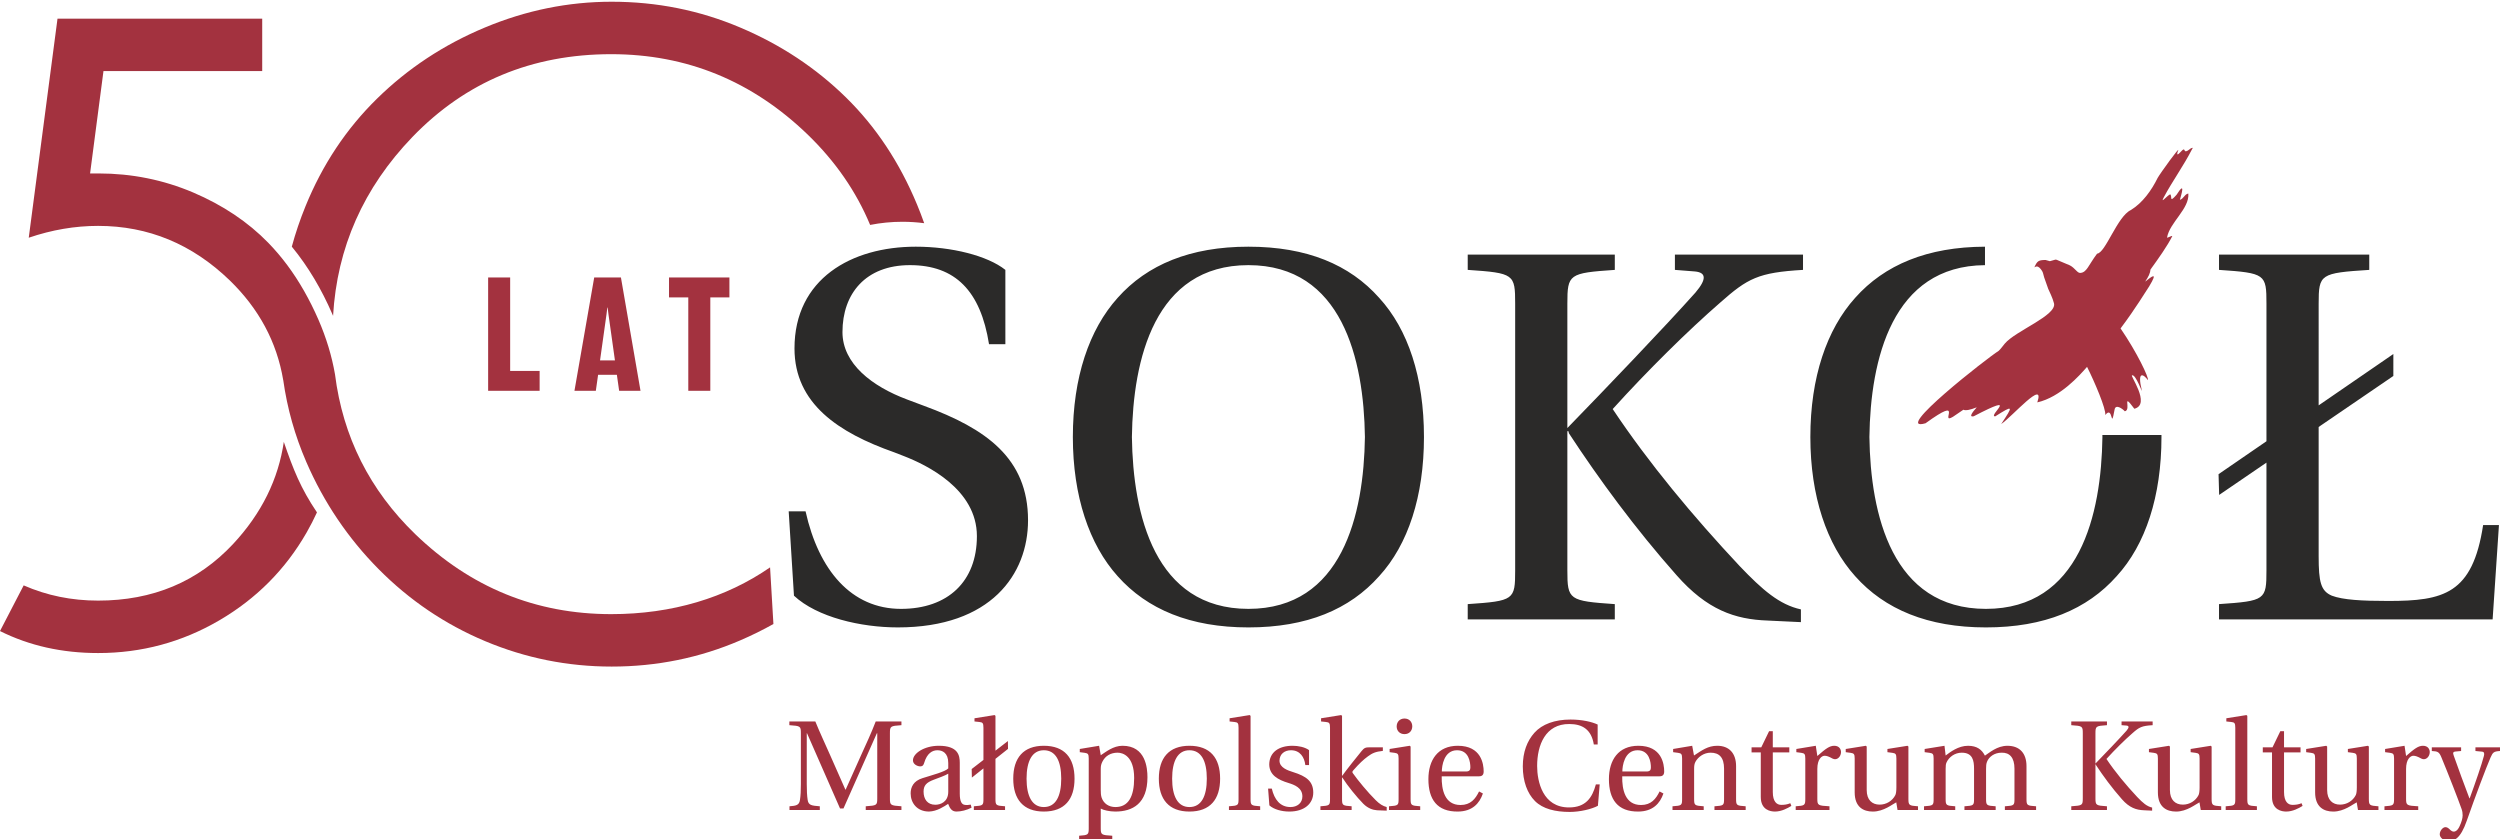
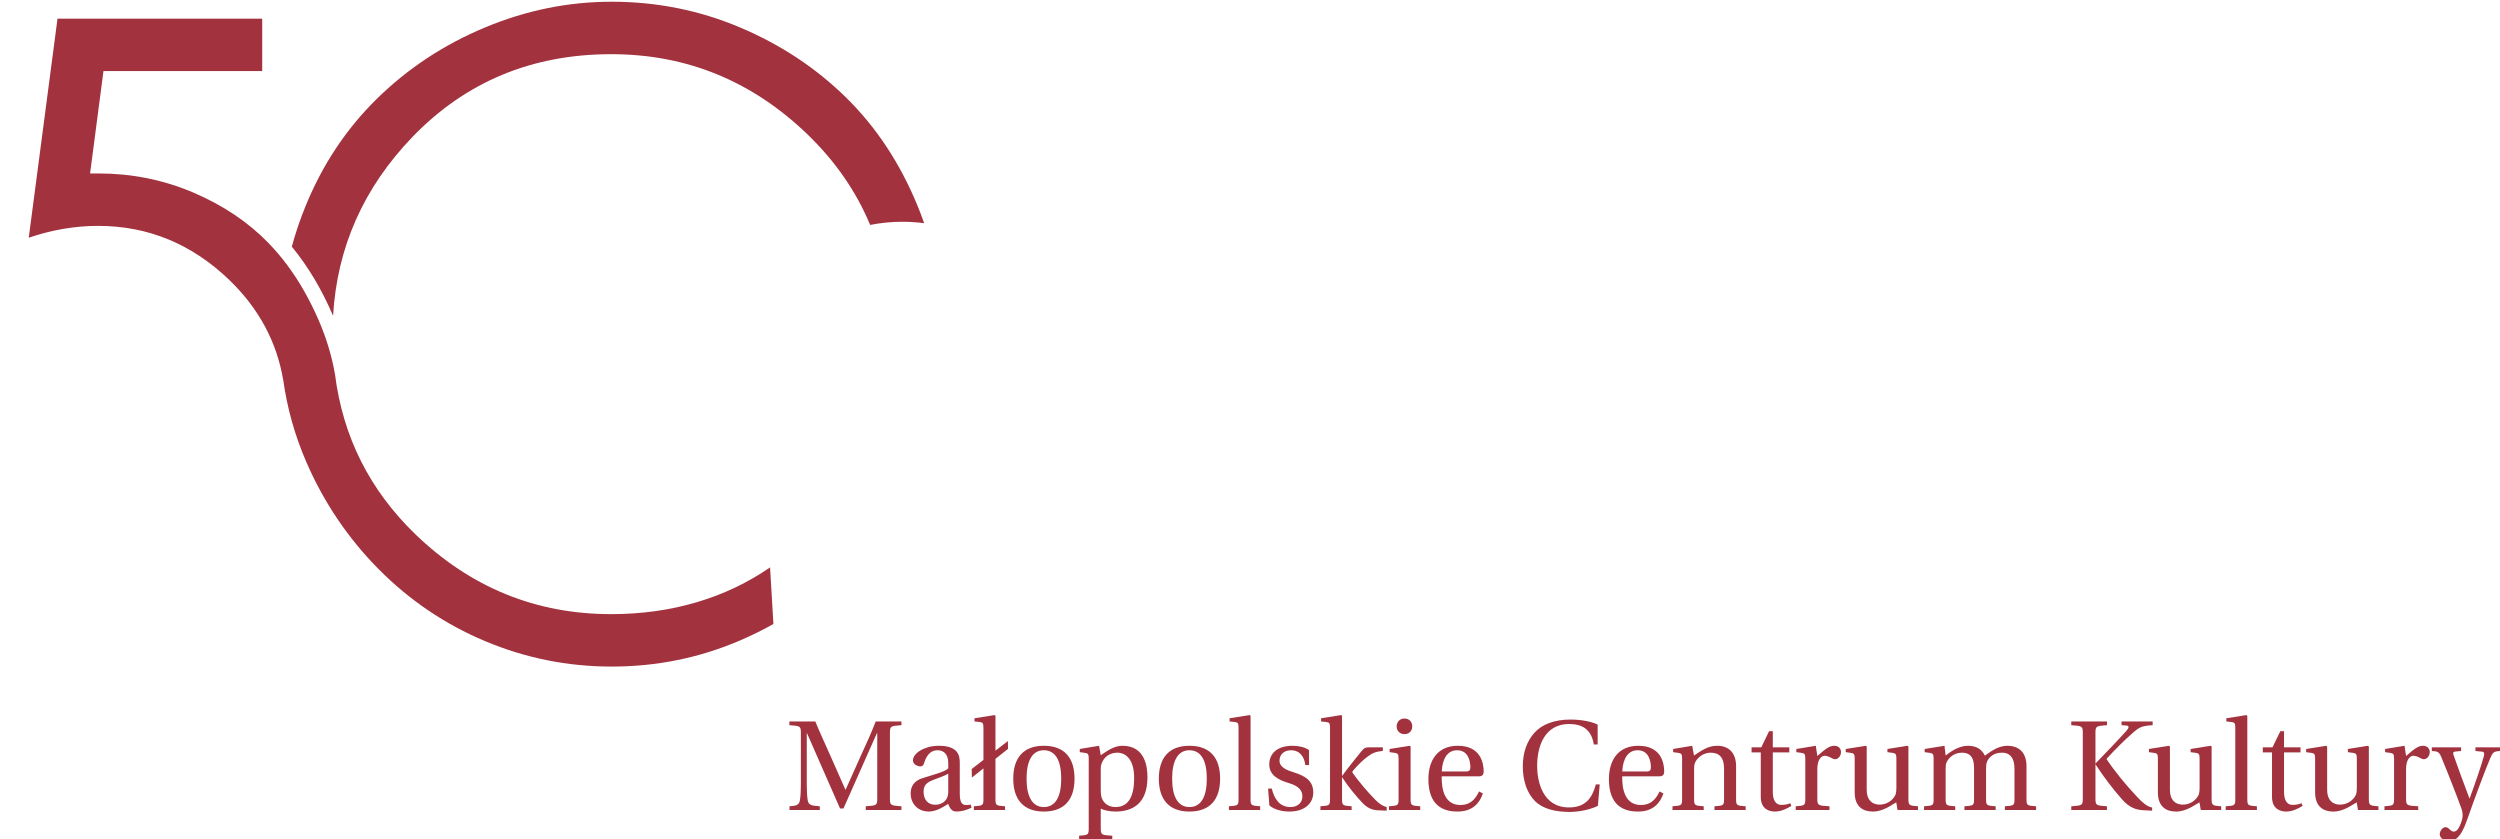
<svg xmlns="http://www.w3.org/2000/svg" xml:space="preserve" width="60.96mm" height="20.464mm" style="clip-rule:evenodd;fill-rule:evenodd;image-rendering:optimizeQuality;shape-rendering:geometricPrecision;text-rendering:geometricPrecision" viewBox="0 0 6095.98 2046.38" id="svg6">
  <defs id="defs1">
    <style type="text/css" id="style1">    .fil2 {fill:#2B2A29}    .fil1 {fill:#A3323F}    .fil0 {fill:#A3323F}  </style>
  </defs>
  <g id="Warstwa_x0020_1">
-     <path class="fil0" d="m 1190.27,952.99 h 125.56 v -48.57 h -71.86 V 676.59 h -53.7 z m 210.46,0 h 52.12 l 5.53,-39.09 h 45.8 l 5.53,39.09 h 52.12 l -47.77,-276.4 h -65.16 z m 78.18,-186.77 1.98,-16.19 h 0.79 l 1.97,16.19 15.8,112.53 h -36.33 z m 199.41,186.77 h 53.7 V 725.15 h 46.59 v -48.56 h -147.28 v 48.56 h 46.99 z" id="path1" />
-     <path class="fil0" d="m 772.87,1249.39 c -7.58,16.59 -15.98,32.94 -25.21,49.07 -51.57,90.06 -122.72,161.56 -213.47,214.5 -90.76,52.94 -189.07,79.41 -294.95,79.41 -88,0 -167.75,-17.88 -239.26,-53.63 l 57.76,-111.37 c 56.37,24.74 116.87,37.12 181.5,37.12 133.38,0 243.04,-46.06 328.98,-137.85 69.44,-74.44 110.82,-158.08 124.15,-251.11 l -0.29,2 c 23,67.38 41.2,113.08 80.79,171.86 z" id="path2" />
    <path class="fil0" d="m 1491.52,4.21 c 110.04,0 214.52,20.95 313.53,62.94 99.04,41.9 184.9,98.95 257.82,170.47 72.88,71.51 130.63,158.47 173.27,261.22 6.25,15.05 12.05,30.19 17.39,45.39 -17.39,-2.28 -35.11,-3.47 -53.09,-3.47 -26.89,0 -53.2,2.65 -78.72,7.7 C 2087.88,467.03 2037.1,393.54 1969.35,328.01 1833.93,197.41 1674.41,132.1 1490.48,132.1 c -193.52,0 -355.06,67.37 -485.04,202.1 -119.07,123.87 -183.57,269.15 -193.28,435.96 -0.69,-1.66 -1.42,-3.33 -2.13,-5.01 -25.6,-58.8 -57.85,-114.37 -98.48,-163.73 8.99,-33.14 20.09,-65.96 33.35,-98.42 41.25,-101.4 99.33,-188.73 174.28,-262.32 74.94,-73.55 162.6,-131.63 262.98,-173.53 100.36,-41.99 203.47,-62.94 309.36,-62.94 z m 394.36,1517.35 c -25.93,14.56 -52.86,27.84 -80.83,39.88 -99.01,42.62 -203.49,63.92 -313.53,63.92 -107.25,0 -210.02,-20.64 -308.33,-61.88 -98.31,-41.21 -184.95,-100.03 -259.88,-175.66 -74.95,-75.63 -133.76,-162.95 -176.36,-261.24 -27.87,-64.26 -46.6,-130.86 -56.27,-199.66 H 690.6 C 674.99,833.87 631.42,752.79 559.98,683.47 468.5,595.13 361.6,550.79 239.21,550.79 c -56.36,0 -112.72,9.62 -169.12,28.85 L 140.23,45.45 H 639.37 V 173.36 H 252.3 l -32.64,249.56 h 20.62 c 80.77,0 157.78,15.46 230.65,46.4 72.57,30.95 133.73,71.88 183.24,122.7 16.45,16.93 31.95,35.16 46.47,54.67 29.1,39.14 54.31,83.5 75.92,133.03 19.08,43.91 32.53,88.27 40.32,133.14 19.21,152.27 84.59,282.19 195.8,389.73 134.77,129.94 293.9,194.91 477.8,194.91 148.2,0 279.52,-39.65 387.26,-114 z" id="path3" />
    <path class="fil1" d="m 5929.66,1822.22 v 9.05 c 15.03,0.62 18.15,2.49 23.76,16.22 15.6,37.43 41.49,103.88 48.98,125.41 1.87,5.36 2.49,10.03 2.49,15.33 0,7.18 -2.8,16.54 -7.49,26.52 -4.67,10.3 -10.29,13.1 -13.72,13.1 -3.12,0 -5.93,-0.93 -11.54,-6.55 -3.12,-2.8 -5.62,-4.36 -9.36,-4.36 -5.93,0 -13.72,8.42 -13.72,17.46 0,7.49 8.73,16.23 21.83,16.23 12.48,0 28.39,-3.75 44.3,-49.92 19.34,-55.58 48.04,-131.69 57.71,-153.53 5.61,-12.48 7.49,-14.98 23.09,-15.91 v -9.05 h -59.9 v 9.05 l 16.22,1.56 c 5.31,0.62 5.93,4.37 4.37,10.61 -4.68,18.71 -20.9,65.82 -34.63,103.26 h -0.62 c -14.35,-37.76 -26.83,-71.76 -38.37,-104.51 -1.87,-5.62 -2.5,-9.05 4.68,-9.68 l 13.41,-1.24 v -9.05 z m -1884.19,70.82 c 6.55,0 12.48,-1.56 12.48,-11.86 0,-18.4 -5.93,-62.7 -63.02,-62.7 -48.66,0 -71.75,34.62 -71.75,81.42 0,49.29 21.21,79.6 72.06,78.98 34.63,-0.31 52.41,-19.39 60.84,-44.04 l -9.36,-4.99 c -8.73,18.09 -20.59,33.06 -45.24,33.06 -38.68,0 -46.48,-37.43 -45.85,-69.87 z m -89.53,-11.86 c 0,-12.79 4.68,-51.78 37.12,-51.78 29.01,0 32.45,29.63 32.45,41.8 0,5.92 -1.87,9.98 -10.61,9.98 z m -350.64,11.86 c 6.55,0 12.47,-1.56 12.47,-11.86 0,-18.4 -5.92,-62.7 -63.01,-62.7 -48.67,0 -71.76,34.62 -71.76,81.42 0,49.29 21.22,79.6 72.07,78.98 34.63,-0.31 52.41,-19.39 60.83,-44.04 l -9.36,-4.99 c -8.73,18.09 -20.59,33.06 -45.23,33.06 -38.68,0 -46.48,-37.43 -45.86,-69.87 z m -89.54,-11.86 c 0,-12.79 4.69,-51.78 37.13,-51.78 29.01,0 32.44,29.63 32.44,41.8 0,5.92 -1.87,9.98 -10.61,9.98 z m -615.49,-62.7 c -49.92,0 -74.56,29.64 -74.56,80.17 0,50.54 24.64,80.23 74.56,80.23 50.54,0 74.87,-29.69 74.87,-80.23 0,-50.53 -24.33,-80.17 -74.87,-80.17 z m -42.12,80.17 c 0,-43.05 13.73,-69.25 42.12,-69.25 29.01,0 42.42,26.2 42.42,69.25 0,43.05 -13.41,69.25 -42.42,69.25 -28.39,0 -42.12,-26.2 -42.12,-69.25 z m -225.23,-72.37 v 7.8 l 11.86,1.56 c 8.11,1.24 9.98,2.8 9.98,14.04 v 170.06 c 0,15.91 -1.56,16.54 -23.4,18.1 v 9.04 h 80.8 v -9.04 c -26.21,-1.56 -28.08,-2.19 -28.08,-18.1 v -48.09 c 6.55,3.79 21.22,7.23 35.57,7.23 42.11,0 78.3,-19.39 78.3,-83.66 0,-22.15 -4.06,-76.74 -60.84,-76.74 -22.77,0 -40.86,15.28 -53.03,23.08 l -4.05,-23.08 z m 51.16,48.66 c 0,-7.8 1.25,-12.16 4.06,-17.78 7.17,-14.35 20.59,-21.84 37.12,-21.84 12.48,0 40.25,8.12 40.25,61.77 0,45.86 -14.36,70.81 -45.55,70.81 -16.23,0 -28.7,-8.41 -33.69,-22.77 -1.88,-5.61 -2.19,-11.85 -2.19,-19.03 z m -138.81,-56.46 c -49.91,0 -74.56,29.64 -74.56,80.17 0,50.54 24.65,80.23 74.56,80.23 50.53,0 74.87,-29.69 74.87,-80.23 0,-50.53 -24.34,-80.17 -74.87,-80.17 z m -42.12,80.17 c 0,-43.05 13.73,-69.25 42.12,-69.25 29.01,0 42.43,26.2 42.43,69.25 0,43.05 -13.42,69.25 -42.43,69.25 -28.39,0 -42.12,-26.2 -42.12,-69.25 z m -162.84,-38.68 c 0,-18.09 -4.05,-41.49 -51.16,-41.49 -35.25,0 -63.02,18.4 -63.02,35.56 0,9.98 11.54,14.67 17.47,14.67 6.55,0 8.43,-3.44 9.99,-8.74 6.86,-23.09 19.65,-30.57 32.13,-30.57 12.16,0 26.51,6.24 26.51,31.19 v 13.1 c -7.79,8.12 -38.05,15.91 -62.7,23.71 -22.46,6.86 -29.01,22.47 -29.01,37.13 0,23.39 15.6,44.35 44.92,44.35 19.34,-0.62 36.5,-12.22 46.48,-18.78 4.37,11.55 9.36,18.78 20.28,18.78 11.54,0 24.96,-3.44 36.81,-9.42 l -1.87,-7.48 c -4.37,0.93 -11.23,1.56 -15.91,0.31 -5.62,-1.25 -10.92,-7.18 -10.92,-26.83 z m -28.08,70.5 c 0,25.27 -19.34,31.82 -31.5,31.82 -19.34,0 -28.7,-13.72 -28.7,-32.13 0,-14.67 6.86,-22.15 24.33,-28.7 12.48,-4.68 29.01,-10.61 35.87,-14.97 z m 57.12,-55.31 28.67,-22.14 v -78.22 c 0,-11.85 -1.87,-13.41 -9.98,-14.34 l -11.85,-1.25 v -7.8 l 48.97,-7.8 2.19,1.87 v 84.9 l 30.35,-23.44 0.24,19.14 -30.59,24.3 v 97.56 c 0,15.91 1.24,16.54 23.39,18.09 v 9.05 h -76.11 v -9.05 c 22.45,-1.55 23.39,-2.18 23.39,-18.09 v -74.28 l -28.2,22.4 z m -370.32,99.92 v -9.05 c -20.28,-1.55 -27.77,-2.49 -29.64,-15.59 -1.56,-10.3 -2.18,-22.15 -2.18,-38.69 v -123.84 h 0.62 l 80.49,183.43 h 8.42 l 81.42,-183.43 h 0.94 v 158.16 c 0,17.47 -0.63,18.09 -28.08,19.96 v 9.05 h 87.04 v -9.05 c -27.14,-1.87 -28.08,-2.49 -28.08,-19.96 v -157.85 c 0,-17.47 0.94,-18.1 28.08,-19.97 v -9.04 h -62.71 c -10.6,27.76 -23.39,55.21 -35.87,82.67 l -37.44,83.6 h -0.62 l -36.81,-83.29 c -12.17,-27.77 -25.27,-55.22 -36.5,-82.98 h -63.33 v 9.04 c 27.45,1.87 28.08,2.5 28.08,19.97 v 123.53 c 0,16.54 -0.63,28.39 -2.19,38.69 -1.86,13.1 -9.35,14.35 -25.58,15.59 v 9.05 z m 1050.35,-229.6 -2.18,-1.87 -48.98,7.8 v 7.8 l 11.86,1.25 c 8.11,0.93 9.98,2.49 9.98,14.34 v 173.14 c 0,15.91 -0.94,16.54 -23.4,18.09 v 9.05 h 76.12 v -9.05 c -22.15,-1.55 -23.4,-2.18 -23.4,-18.09 z m 142.57,120.1 v -36.5 c -10.29,-7.48 -26.2,-10.6 -40.24,-10.6 -33.69,0 -56.47,15.91 -56.78,45.54 0.31,25.9 21.21,37.44 47.11,45.24 14.04,4.37 33.69,11.54 33.69,32.75 0,15.91 -12.48,25.89 -29.02,25.89 -25.26,0 -39.3,-18.4 -45.54,-44.92 h -9.05 l 3.12,40.87 c 11.23,9.98 30.26,15.03 48.67,15.03 37.12,0 58.33,-19.71 58.33,-46.22 0,-27.46 -16.84,-39.94 -48.97,-49.92 -12.8,-4.05 -33.38,-10.61 -33.38,-28.07 0.31,-16.23 12.47,-25.27 28.07,-25.27 22.15,0 32.76,17.15 34.94,36.18 z m 51.16,82.36 c 0,15.91 -0.94,16.54 -23.39,18.09 v 9.05 h 76.11 v -9.05 c -22.15,-1.55 -23.4,-2.18 -23.4,-18.09 v -52.09 h 0.63 c 12.79,20.27 34.94,47.41 51.16,63.95 11.55,11.54 23.71,15.28 33.69,15.96 l 23.4,0.93 v -8.79 c -9.36,-2.49 -17.16,-7.17 -26.83,-16.84 -19.34,-19.03 -43.67,-48.67 -55.53,-65.51 -1.56,-2.19 -2.18,-3.74 0.94,-7.18 14.97,-17.15 24.96,-26.2 35.56,-34 10.61,-7.8 18.41,-11.54 36.5,-13.41 v -8.74 h -32.13 c -10.6,0 -13.42,1.56 -19.65,9.05 -9.05,10.92 -39.93,49.6 -47.11,60.21 h -0.63 v -146 l -2.18,-1.87 -48.98,7.8 v 7.8 l 11.86,1.25 c 8.11,0.93 9.98,2.49 9.98,14.34 z m 145.37,-121.66 v 7.8 l 11.86,1.56 c 8.11,1.24 9.98,2.8 9.98,14.04 v 98.26 c 0,15.91 -0.93,16.54 -23.39,18.09 v 9.05 h 76.11 v -9.05 c -22.15,-1.55 -23.4,-2.18 -23.4,-18.09 v -127.59 l -2.17,-1.87 z m 36.19,-74.25 c -11.23,0 -19.03,8.11 -19.03,19.34 0,10.92 7.8,18.72 19.03,18.72 11.54,0 18.72,-7.8 19.03,-18.72 0,-11.23 -7.49,-19.34 -19.03,-19.34 z m 471.06,14.67 c -14.04,-6.56 -37.75,-12.17 -66.14,-12.17 -38.37,0 -69.25,11.23 -87.97,32.13 -17.78,19.96 -28.39,46.79 -28.39,82.05 0,36.49 10.93,65.82 29.64,84.54 19.34,19.34 49.91,26.56 84.85,26.56 24.96,0 53.66,-6.91 68.63,-15.02 l 4.37,-52.1 h -9.35 c -8.74,32.44 -24.65,56.15 -65.52,56.15 -64.26,0 -77.68,-63.32 -77.68,-101.07 0,-51.16 20.28,-102.64 78.31,-102.32 31.82,0 53.96,13.1 59.89,49.91 h 9.36 z m 337.54,101.38 c 0,-31.51 -17.15,-49.6 -45.86,-49.6 -23.08,0 -37.43,11.23 -56.77,23.71 l -4.37,-23.71 -46.48,7.8 v 7.8 l 11.85,1.56 c 8.11,1.24 9.99,2.8 9.99,14.04 v 98.26 c 0,15.91 -0.94,16.54 -23.4,18.09 v 9.05 h 76.11 v -9.05 c -22.15,-1.55 -23.39,-2.18 -23.39,-18.09 v -73 c 0,-7.8 0.62,-12.16 3.12,-17.16 6.55,-12.16 20.59,-22.46 37.12,-22.46 21.21,0 32.76,11.86 32.76,39 v 73.62 c 0,15.91 -0.94,16.54 -23.4,18.09 v 9.05 h 76.11 v -9.05 c -22.14,-1.55 -23.39,-2.18 -23.39,-18.09 z m 129.78,-33.38 v -12.48 h -40.25 v -39.31 h -9.04 l -19.03,39.31 h -23.71 v 12.48 h 22.46 v 108.56 c 0,31.82 23.71,35.62 34.63,35.62 15.91,0 30.88,-8.16 39.93,-13.78 l -2.5,-6.55 c -7.48,3.11 -14.35,4.05 -22.15,4.05 -10.6,0 -20.59,-7.49 -20.59,-31.19 v -96.71 z m 64.58,-16.22 -47.42,7.8 v 7.8 l 11.85,1.56 c 8.11,1.24 9.98,2.8 9.98,14.04 v 98.26 c 0,15.91 -1.56,16.54 -23.4,18.09 v 9.05 H 4461 v -9.05 c -27.76,-1.55 -29.63,-2.18 -29.63,-18.09 v -73 c 0,-24.02 10.6,-32.13 17.78,-32.13 4.99,0 10.29,1.87 19.34,6.87 2.18,1.24 4.68,1.55 6.24,1.55 7.49,0 14.35,-7.79 14.35,-17.47 0,-6.86 -4.37,-15.28 -16.53,-15.28 -11.24,0 -20.59,6.86 -41.18,24.96 z m 249.25,156.6 v -9.05 c -21.53,-1.55 -23.4,-2.18 -23.4,-18.09 v -127.59 l -2.18,-1.87 -48.98,7.8 v 7.8 l 11.85,1.56 c 8.12,1.24 9.99,2.8 9.99,14.04 v 70.19 c 0,8.73 -0.94,15.59 -2.5,18.71 -7.17,14.36 -22.15,23.4 -38.37,23.4 -18.09,0 -31.51,-11.23 -31.51,-35.56 v -106.07 l -2.18,-1.87 -48.98,7.8 v 7.8 l 11.86,1.56 c 8.11,1.24 9.98,2.8 9.98,14.04 v 82.35 c 0,35.87 21.22,46.85 44.3,46.85 26.51,0 48.04,-18.15 57.09,-22.51 l 3.11,18.71 z m 16.22,-148.8 v 7.8 l 11.85,1.56 c 8.12,1.24 9.99,2.8 9.99,14.04 v 98.26 c 0,15.91 -0.94,16.54 -23.4,18.09 v 9.05 h 76.12 v -9.05 c -22.15,-1.55 -23.4,-2.18 -23.4,-18.09 v -73 c 0,-7.8 0.31,-12.16 2.5,-16.53 5.93,-12.48 19.65,-23.09 36.81,-23.09 26.83,0 29.95,19.66 29.95,39 v 73.62 c 0,15.91 -0.94,16.54 -23.4,18.09 v 9.05 h 76.12 v -9.05 c -22.15,-1.55 -23.4,-2.18 -23.4,-18.09 v -73 c 0,-7.8 0.31,-12.16 2.18,-17.16 4.68,-12.48 18.1,-22.46 35.57,-22.46 19.65,-0.62 31.51,11.86 31.51,39 v 73.62 c 0,15.91 -0.94,16.54 -23.4,18.09 v 9.05 h 76.12 v -9.05 c -22.15,-1.55 -23.4,-2.18 -23.4,-18.09 v -79.86 c 0,-31.51 -16.84,-49.6 -46.48,-49.6 -25.58,0 -43.99,17.16 -54.91,24.02 -7.49,-14.66 -19.34,-24.02 -41.17,-24.02 -24.03,0 -43.68,15.6 -54.6,23.71 l -2.8,-23.71 z m 416.46,-38.06 c 0,-17.47 0.94,-18.1 28.08,-19.97 v -9.04 h -87.04 v 9.04 c 27.46,1.87 28.08,2.5 28.08,19.97 v 157.85 c 0,17.47 -0.62,18.09 -28.08,19.96 v 9.05 h 87.04 v -9.05 c -27.14,-1.87 -28.08,-2.49 -28.08,-19.96 v -82.36 h 0.63 l 0.31,1.25 c 17.78,27.14 39.31,56.46 63.64,83.92 18.09,20.58 34.62,26.2 53.97,26.88 l 19.65,0.93 v -7.54 c -12.79,-2.8 -22.77,-11.54 -36.19,-25.58 -27.76,-29.63 -53.97,-61.14 -75.18,-92.96 20.6,-22.77 44.61,-46.48 63.65,-63.02 16.21,-14.34 22.45,-17.78 48.97,-19.34 v -9.04 h -75.81 v 9.04 l 11.86,0.94 c 6.55,0.62 7.17,4.37 0.31,12.48 -18.09,20.27 -53.35,57.08 -75.81,80.17 z m 306.66,186.86 v -9.05 c -21.52,-1.55 -23.39,-2.18 -23.39,-18.09 v -127.59 l -2.19,-1.87 -48.97,7.8 v 7.8 l 11.85,1.56 c 8.11,1.24 9.98,2.8 9.98,14.04 v 70.19 c 0,8.73 -0.94,15.59 -2.49,18.71 -7.18,14.36 -22.15,23.4 -38.37,23.4 -18.1,0 -31.51,-11.23 -31.51,-35.56 v -106.07 l -2.19,-1.87 -48.97,7.8 v 7.8 l 11.85,1.56 c 8.11,1.24 9.98,2.8 9.98,14.04 v 82.35 c 0,35.87 21.22,46.85 44.3,46.85 26.52,0 48.04,-18.15 57.09,-22.51 l 3.12,18.71 z m 63.64,-229.6 -2.18,-1.87 -48.98,7.8 v 7.8 l 11.85,1.25 c 8.12,0.93 9.99,2.49 9.99,14.34 v 173.14 c 0,15.91 -0.94,16.54 -23.4,18.09 v 9.05 h 76.12 v -9.05 c -22.15,-1.55 -23.4,-2.18 -23.4,-18.09 z m 129.78,89.22 v -12.48 h -40.24 v -39.31 h -9.05 l -19.03,39.31 h -23.71 v 12.48 h 22.47 v 108.56 c 0,31.82 23.7,35.62 34.62,35.62 15.91,0 30.88,-8.16 39.93,-13.78 l -2.5,-6.55 c -7.48,3.11 -14.35,4.05 -22.15,4.05 -10.61,0 -20.58,-7.49 -20.58,-31.19 v -96.71 z m 189.98,140.38 v -9.05 c -21.52,-1.55 -23.39,-2.18 -23.39,-18.09 v -127.59 l -2.19,-1.87 -48.97,7.8 v 7.8 l 11.85,1.56 c 8.11,1.24 9.98,2.8 9.98,14.04 v 70.19 c 0,8.73 -0.94,15.59 -2.49,18.71 -7.18,14.36 -22.15,23.4 -38.37,23.4 -18.1,0 -31.51,-11.23 -31.51,-35.56 v -106.07 l -2.19,-1.87 -48.97,7.8 v 7.8 l 11.85,1.56 c 8.11,1.24 9.98,2.8 9.98,14.04 v 82.35 c 0,35.87 21.22,46.85 44.3,46.85 26.52,0 48.05,-18.15 57.09,-22.51 l 3.12,18.71 z m 63.64,-156.6 -47.42,7.8 v 7.8 l 11.86,1.56 c 8.11,1.24 9.98,2.8 9.98,14.04 v 98.26 c 0,15.91 -1.56,16.54 -23.39,18.09 v 9.05 h 82.35 v -9.05 c -27.76,-1.55 -29.64,-2.18 -29.64,-18.09 v -73 c 0,-24.02 10.61,-32.13 17.79,-32.13 4.99,0 10.29,1.87 19.34,6.87 2.18,1.24 4.68,1.55 6.24,1.55 7.49,0 14.35,-7.79 14.35,-17.47 0,-6.86 -4.37,-15.28 -16.54,-15.28 -11.23,0 -20.59,6.86 -41.18,24.96 z" id="path4" />
-     <path class="fil2" d="m 3821.84,740.35 c 0,-71.99 3.85,-74.57 115.69,-82.28 v -37.28 h -358.65 v 37.28 c 113.12,7.71 115.69,10.29 115.69,82.28 v 650.46 c 0,71.99 -2.57,74.56 -115.69,82.27 v 37.28 h 358.65 v -37.28 c -111.84,-7.71 -115.69,-10.28 -115.69,-82.27 v -339.37 h 2.56 l 1.29,5.14 c 73.28,111.84 161.98,232.68 262.25,345.8 74.56,84.84 142.69,107.98 222.39,110.77 l 80.99,3.86 v -31.07 c -52.71,-11.57 -93.84,-47.57 -149.12,-105.41 -114.41,-122.12 -222.4,-251.96 -309.81,-383.08 84.84,-93.84 183.83,-191.54 262.24,-259.68 66.85,-59.13 92.56,-73.27 201.83,-79.7 v -37.28 h -312.38 v 37.28 l 48.85,3.86 c 26.99,2.57 29.57,18 1.29,51.42 -74.56,83.55 -219.82,235.25 -312.38,330.37 z m 1831.96,-0.01 c 0,-71.98 3.85,-74.55 123.4,-82.27 v -37.28 h -366.37 v 37.28 c 113.14,7.72 115.69,10.29 115.69,82.27 v 335.6 l -116.81,80.3 1.46,50.58 115.35,-78.76 v 262.76 c 0,71.97 -2.55,74.55 -115.69,82.26 v 37.29 h 667.18 l 15.43,-230.12 h -38.58 c -25.69,168.42 -96.4,185.12 -231.38,185.12 -64.27,0 -110.55,-2.58 -137.54,-12.85 -27.01,-11.57 -32.14,-33.43 -32.14,-96.41 v -314.97 l 182.14,-124.36 0.02,-53.54 -182.16,125.22 z M 3044.1,601.51 c -141.4,0 -246.81,43.71 -318.8,124.69 -69.42,77.13 -109.27,194.12 -109.27,339.38 0,143.98 39.85,262.24 109.27,339.37 71.99,80.99 177.4,124.91 318.8,124.91 142.69,0 246.82,-43.92 318.81,-124.91 70.7,-77.13 109.27,-195.39 109.27,-339.37 0,-145.26 -38.57,-262.25 -109.27,-339.38 -71.99,-80.98 -176.12,-124.69 -318.81,-124.69 z m 0,44.99 c 228.83,0 281.53,230.11 284.1,419.08 -2.57,188.97 -55.27,419.08 -284.1,419.08 -228.82,0 -281.52,-230.11 -284.09,-419.08 2.57,-188.97 55.27,-419.08 284.09,-419.08 z m 1796.09,-44.98 c -140.27,0.46 -244.95,44.13 -316.56,124.68 -69.42,77.13 -109.27,194.12 -109.27,339.38 0,143.98 39.85,262.24 109.27,339.37 71.99,80.99 177.4,124.91 318.8,124.91 142.7,0 246.82,-43.92 318.81,-124.91 70.7,-77.13 109.27,-195.39 109.27,-339.37 0,-1.65 -0.01,-3.3 -0.02,-4.95 h -144.05 c 0.04,1.65 0.07,3.31 0.09,4.95 -2.57,188.97 -55.27,419.08 -284.1,419.08 -228.82,0 -281.52,-230.11 -284.09,-419.08 2.56,-188.35 54.95,-417.53 281.85,-419.04 z m -2904.2,851 c 56.57,52.7 163.26,77.34 253.25,77.34 227.53,0 317.52,-130.05 317.52,-261.17 0,-151.69 -102.84,-223.68 -253.24,-278.96 l -41.14,-15.42 c -86.13,-32.14 -158.12,-87.42 -158.12,-164.55 0,-93.84 56.56,-163.26 164.55,-163.26 110.55,0 172.25,62.99 192.82,192.83 h 39.85 V 658.07 c -43.7,-34.71 -131.12,-56.56 -218.53,-56.56 -156.83,0 -295.67,78.42 -295.67,248.1 0,134.98 107.98,205.68 242.96,253.25 l 23.14,9 c 56.56,21.85 178.69,80.98 178.69,195.4 0,110.55 -70.71,177.4 -185.12,177.4 -120.83,0 -200.54,-93.85 -232.68,-237.83 h -41.13 z" id="path5" />
-     <path class="fil0" d="m 4812.35,1015.23 c 117.76,-61.47 33.24,-0.49 52.65,0.09 45.77,-28.95 44.16,-25.97 14.67,18.74 26.88,-18.23 107.83,-111.86 88.04,-52.86 56.09,-12.77 102.8,-65.41 121.36,-86.65 18.81,37.41 46.59,102.98 44.46,117.37 19.73,-25.52 12.66,41.32 22.72,-13.42 2.49,-13.51 18.47,-2.58 24.91,4.38 17.1,-3.29 -8.93,-49.15 23.21,-6.16 41.82,-10.56 -13.28,-84.1 -5.26,-81.44 8.64,-2.94 25.74,45.68 23.53,36.74 -12.32,-49.93 4.82,-39.07 14.74,-25.19 3.02,-5.35 -26.66,-67.74 -66.63,-126 37.21,-49.3 61.89,-91.2 69.73,-102.46 24.04,-39.68 4.24,-22.5 -9.83,-11.54 8.16,-11.76 12.75,-21.78 13.03,-29.56 19.46,-26.88 40.73,-56.75 53.19,-81.42 0.03,-2.47 -13.17,5.62 -12.74,3.2 6.45,-36.65 54.93,-70.07 51.91,-107.08 -8.75,0.93 -11.36,12.7 -20.62,15.33 3.03,-11.24 15.08,-48.85 -8.09,-12.39 -18.73,20.84 -9.77,5.29 -15.43,-1.25 -8.79,4.27 -25.36,25.37 -15.47,6.9 21.16,-39.53 47.4,-75.2 69.17,-117.64 2.52,-4.48 2.53,-2.21 -2.95,-1.52 v 0 c -25.46,21 -7.58,-10.82 -27.45,11.2 -8.68,9.29 -6.35,-0.39 -4.21,-5.01 6.83,-14.74 -44.03,55.75 -49.86,66.36 -14.83,30.16 -36.64,60.86 -65.41,78.3 -33.03,15.68 -61.57,104.58 -82.21,106.32 -21.47,28.55 -25.07,46.27 -41.3,46.97 -7,0.3 -12.58,-11.93 -24.86,-18.36 -10.75,-4.54 -21.49,-9.08 -32.24,-13.62 -0.97,-0.18 -1.95,-0.36 -2.92,-0.55 l -13.8,3.9 -10.63,-2.97 c -17.21,0.33 -20.32,2.35 -27.16,18 2.39,-1.17 3.75,-2.21 5.61,-2.18 4.97,0.11 9.19,4.71 13.19,11.1 2.28,3.64 2.71,7.21 5.03,15.42 l 9.97,28.2 c 2.26,5.23 10.98,22.44 14.08,35.27 7.15,29.53 -94.41,67.15 -120.22,98.38 -6.44,7.78 -9.61,12.72 -14.82,17.51 -25.58,15.62 -263.02,200.97 -178.23,176.49 97.99,-70.96 32.17,5.11 66.92,-15.81 9.46,-6.47 17.85,-12.16 25.35,-17.2 5.38,2.73 16.79,0.42 32.63,-5.89 -11.05,12.49 -19.87,24.21 -7.76,22 z" id="path6" />
  </g>
</svg>